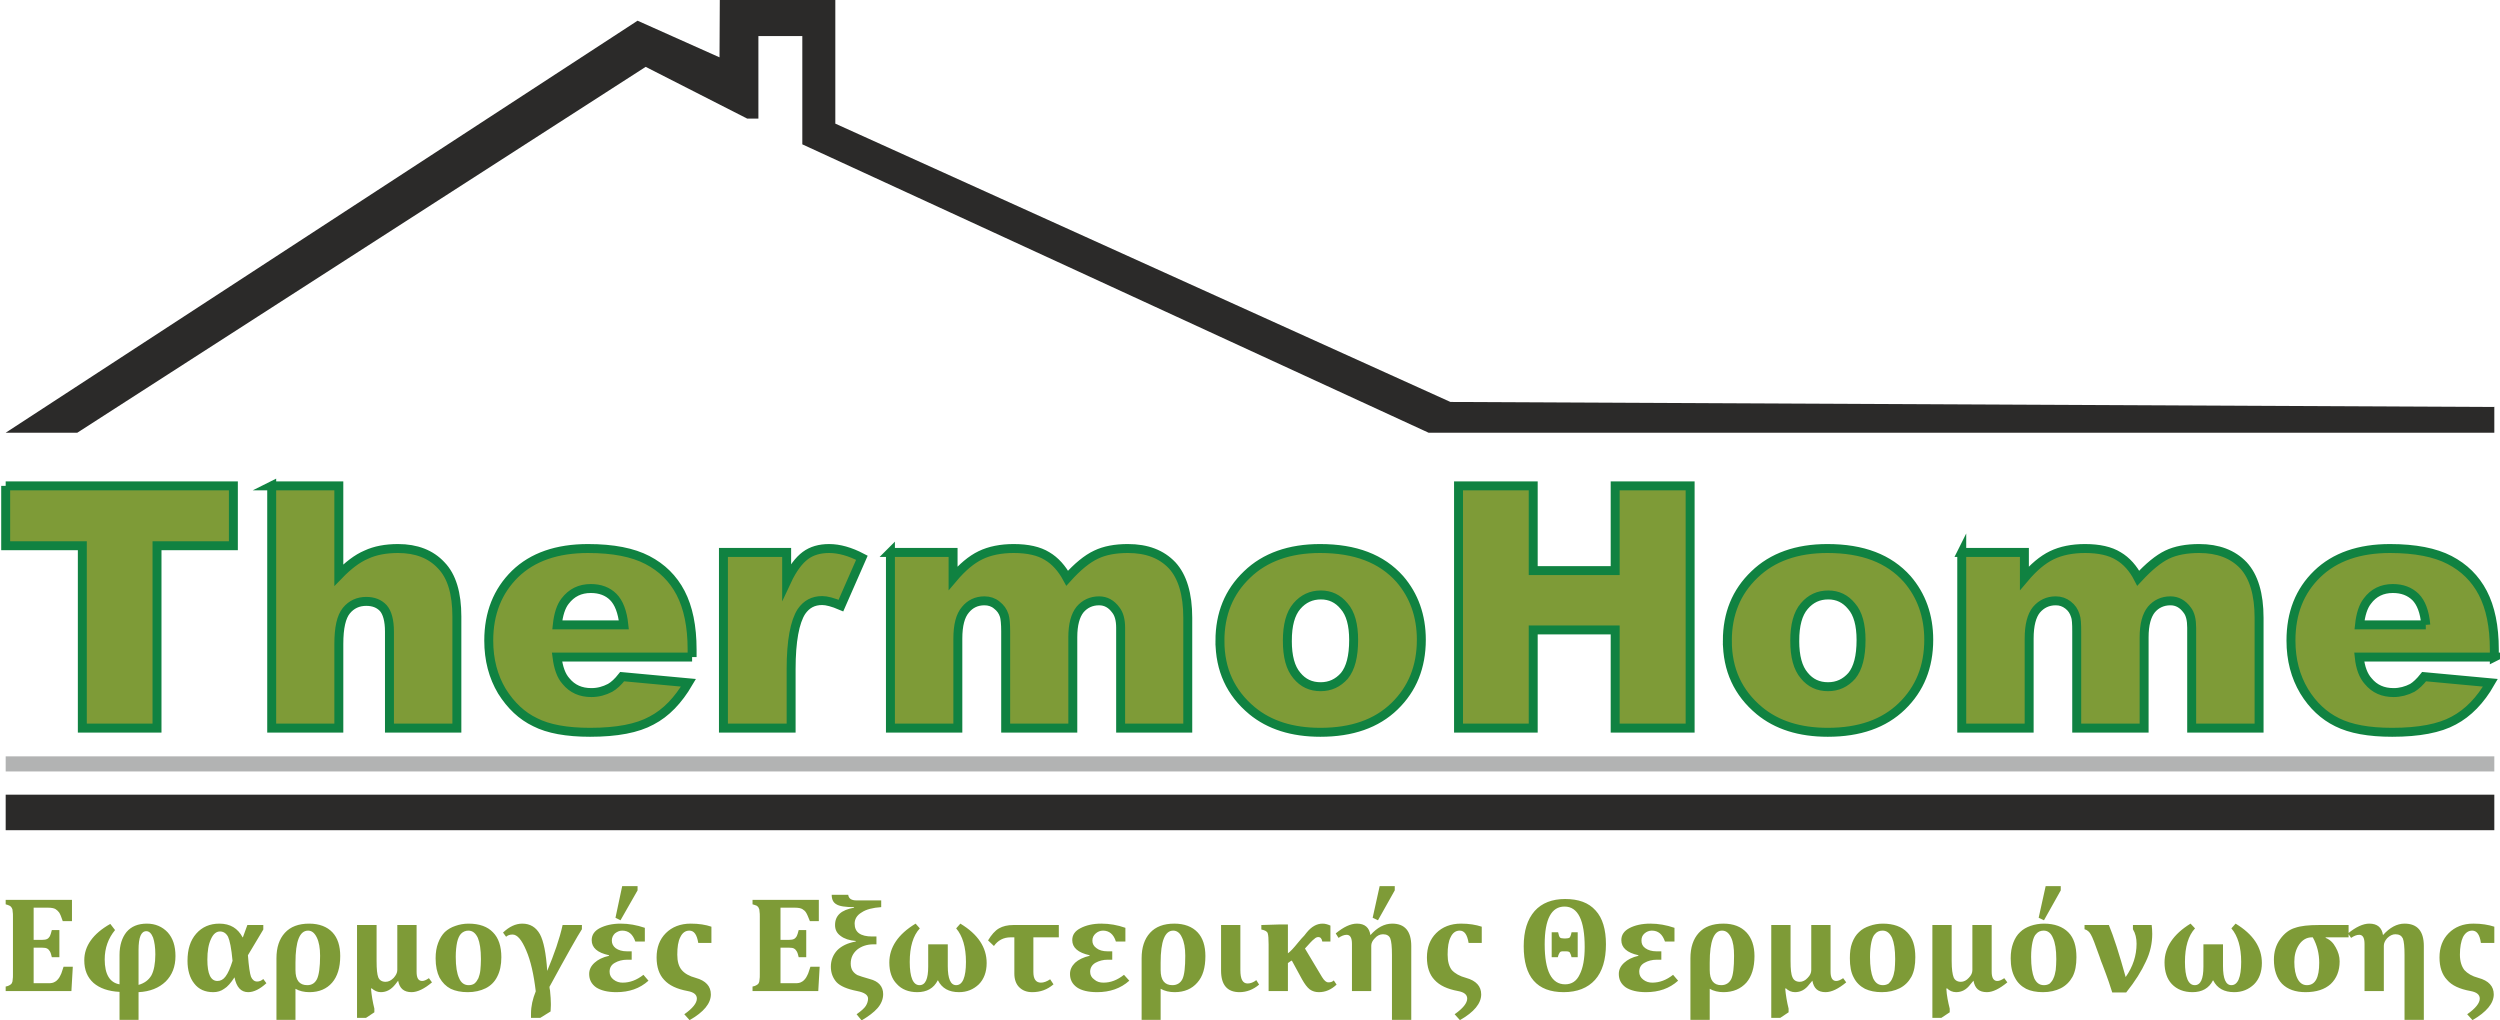
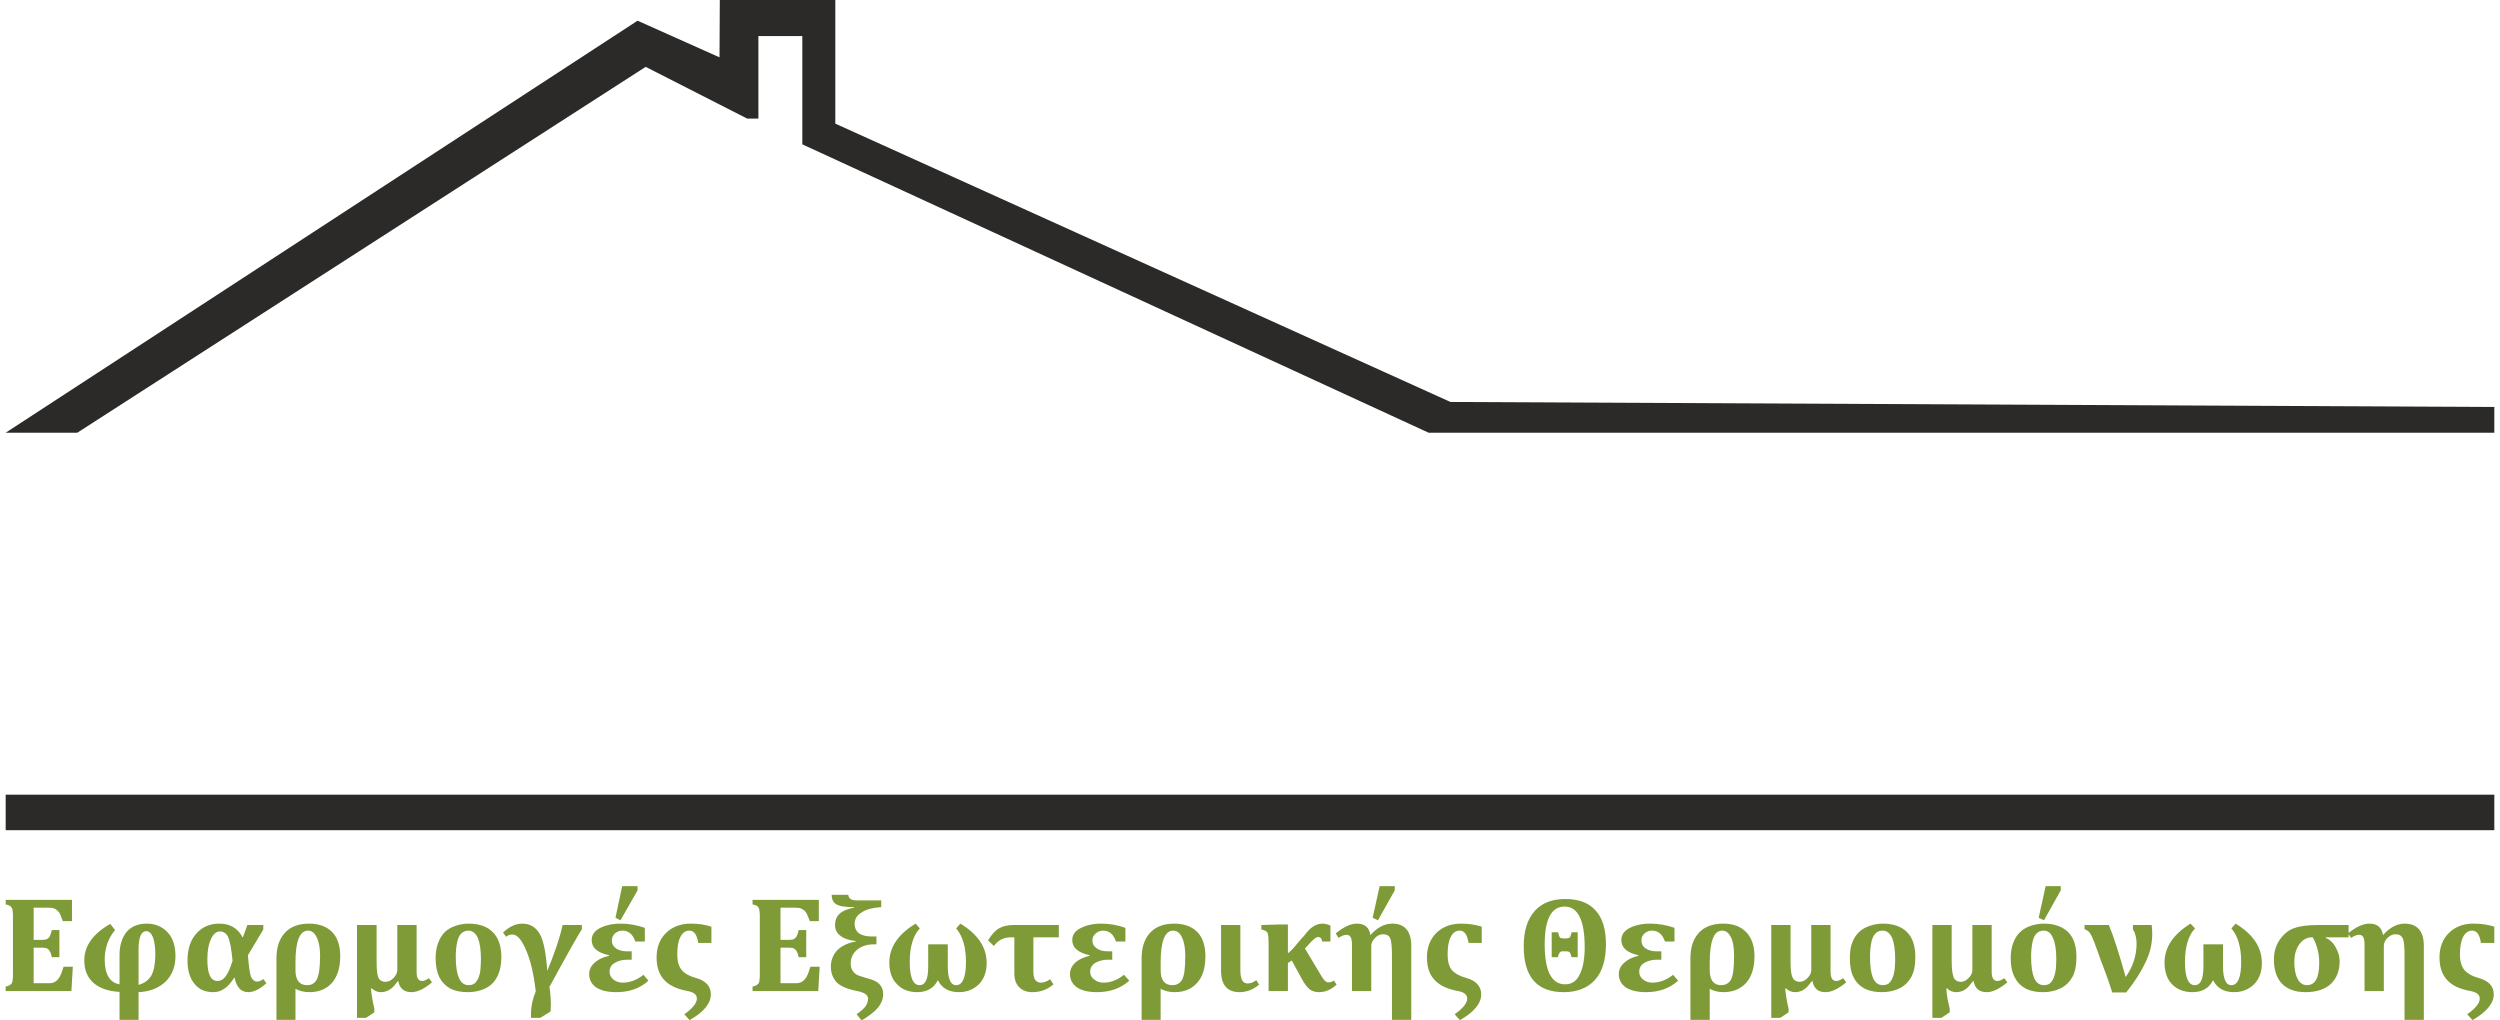
<svg xmlns="http://www.w3.org/2000/svg" xml:space="preserve" width="98px" height="40px" version="1.1" style="shape-rendering:geometricPrecision; text-rendering:geometricPrecision; image-rendering:optimizeQuality; fill-rule:evenodd; clip-rule:evenodd" viewBox="0 0 89.29 36.48">
  <defs>
    <style type="text/css">
   
    .str0 {stroke:#108241;stroke-width:0.32;stroke-miterlimit:22.926}
    .str1 {stroke:#B2B3B3;stroke-width:0.54;stroke-miterlimit:22.926}
    .fil2 {fill:none}
    .fil1 {fill:#2B2A29}
    .fil0 {fill:#7E9B37;fill-rule:nonzero}
   
  </style>
  </defs>
  <g id="Layer_x0020_1">
    <g id="_2993226360960">
      <path class="fil0" d="M2.53 32.17l0 0.76 -0.33 0c-0.05,-0.15 -0.09,-0.25 -0.13,-0.31 -0.04,-0.05 -0.08,-0.09 -0.13,-0.12 -0.05,-0.03 -0.14,-0.05 -0.26,-0.05l-0.52 0 0 1.15 0.31 0c0.07,0 0.13,-0.01 0.17,-0.03 0.04,-0.02 0.07,-0.05 0.1,-0.1 0.02,-0.05 0.05,-0.12 0.07,-0.22l0.27 0 0 0.97 -0.27 0c-0.02,-0.09 -0.04,-0.16 -0.07,-0.21 -0.03,-0.05 -0.06,-0.08 -0.1,-0.1 -0.04,-0.02 -0.09,-0.03 -0.17,-0.03l-0.31 0 0 1.27 0.52 0c0.05,0 0.1,0 0.14,-0.01 0.04,-0.01 0.07,-0.02 0.1,-0.04 0.03,-0.01 0.06,-0.04 0.09,-0.07 0.03,-0.03 0.05,-0.06 0.07,-0.09 0.02,-0.04 0.05,-0.09 0.07,-0.14 0.02,-0.06 0.05,-0.14 0.08,-0.24l0.33 0 -0.05 0.87 -2.35 0 0 -0.16c0.06,-0.01 0.11,-0.03 0.14,-0.05 0.04,-0.02 0.06,-0.04 0.08,-0.07 0.02,-0.04 0.03,-0.08 0.03,-0.13 0.01,-0.05 0.01,-0.11 0.01,-0.19l0 -2.06c0,-0.07 0,-0.13 -0.01,-0.18 0,-0.06 -0.01,-0.1 -0.03,-0.13 -0.02,-0.03 -0.04,-0.06 -0.08,-0.08 -0.03,-0.02 -0.08,-0.03 -0.14,-0.05l0 -0.16 2.37 0zm2.38 4.29l-0.68 0 0 -1c-0.4,-0.02 -0.71,-0.13 -0.93,-0.32 -0.22,-0.2 -0.33,-0.46 -0.33,-0.81 0,-0.51 0.31,-0.95 0.93,-1.3l0.17 0.22c-0.24,0.29 -0.37,0.64 -0.37,1.05 0,0.53 0.18,0.83 0.53,0.89l0 -1.05c0,-0.35 0.09,-0.62 0.25,-0.82 0.17,-0.2 0.41,-0.3 0.73,-0.3 0.3,0 0.55,0.11 0.74,0.31 0.19,0.21 0.28,0.49 0.28,0.85 0,0.38 -0.12,0.68 -0.35,0.91 -0.24,0.23 -0.56,0.36 -0.97,0.38l0 0.99zm0 -1.25c0.21,-0.06 0.36,-0.17 0.46,-0.34 0.09,-0.17 0.14,-0.42 0.14,-0.75 0,-0.25 -0.03,-0.45 -0.08,-0.6 -0.06,-0.15 -0.14,-0.23 -0.24,-0.23 -0.19,0 -0.28,0.22 -0.28,0.67l0 1.25zm3.73 -1.7l0.16 -0.44 0.57 0 0 0.16 -0.55 0.92c0.03,0.4 0.07,0.66 0.11,0.77 0.05,0.11 0.12,0.17 0.22,0.17 0.08,0 0.15,-0.03 0.22,-0.09l0.11 0.15c-0.23,0.21 -0.45,0.32 -0.65,0.32 -0.26,0 -0.42,-0.18 -0.49,-0.53l0 0c-0.13,0.2 -0.25,0.34 -0.37,0.41 -0.11,0.08 -0.24,0.12 -0.39,0.12 -0.29,0 -0.52,-0.1 -0.68,-0.31 -0.16,-0.2 -0.24,-0.48 -0.24,-0.81 0,-0.41 0.1,-0.73 0.31,-0.97 0.21,-0.24 0.49,-0.36 0.83,-0.36 0.39,0 0.66,0.17 0.83,0.49l0.01 0zm-0.37 0.84c-0.04,-0.45 -0.1,-0.73 -0.16,-0.86 -0.07,-0.13 -0.17,-0.19 -0.29,-0.19 -0.13,0 -0.24,0.09 -0.32,0.27 -0.09,0.19 -0.13,0.43 -0.13,0.74 0,0.51 0.12,0.76 0.36,0.76 0.11,0 0.21,-0.05 0.29,-0.16 0.09,-0.12 0.17,-0.3 0.25,-0.56zm2.25 1l0 1.11 -0.68 0 0 -2.2c0,-0.39 0.1,-0.69 0.3,-0.91 0.2,-0.22 0.49,-0.33 0.87,-0.33 0.36,0 0.64,0.11 0.83,0.31 0.19,0.2 0.28,0.49 0.28,0.85 0,0.41 -0.1,0.73 -0.29,0.95 -0.19,0.22 -0.46,0.34 -0.81,0.34 -0.19,0 -0.36,-0.04 -0.5,-0.12zm0 -0.94l0 0.27c0,0.36 0.14,0.54 0.42,0.54 0.17,0 0.28,-0.08 0.35,-0.22 0.07,-0.15 0.11,-0.42 0.11,-0.83 0,-0.28 -0.04,-0.5 -0.12,-0.66 -0.08,-0.16 -0.18,-0.24 -0.31,-0.24 -0.3,0 -0.45,0.38 -0.45,1.14zm2.2 -1.34l0.7 0 0 1.29c0,0.29 0.02,0.48 0.06,0.58 0.04,0.1 0.13,0.16 0.26,0.16 0.11,0 0.2,-0.05 0.29,-0.14 0.08,-0.09 0.13,-0.18 0.13,-0.28l0 -1.61 0.69 0 0 1.67c0,0.22 0.06,0.33 0.2,0.33 0.06,0 0.14,-0.03 0.24,-0.1l0.11 0.15c-0.27,0.23 -0.52,0.35 -0.73,0.35 -0.27,0 -0.43,-0.13 -0.48,-0.41 -0.03,0.04 -0.07,0.09 -0.1,0.13 -0.15,0.19 -0.32,0.28 -0.52,0.28 -0.12,0 -0.23,-0.05 -0.33,-0.14l-0.02 0.02c0.02,0.23 0.06,0.47 0.12,0.71l0 0.13 -0.3 0.2 -0.32 0 0 -3.32zm3.96 2.4c-0.24,0 -0.44,-0.04 -0.61,-0.12 -0.17,-0.09 -0.3,-0.22 -0.4,-0.4 -0.09,-0.18 -0.14,-0.41 -0.14,-0.69 0,-0.21 0.03,-0.39 0.09,-0.55 0.06,-0.16 0.14,-0.29 0.24,-0.39 0.11,-0.1 0.23,-0.17 0.38,-0.22 0.14,-0.05 0.3,-0.08 0.47,-0.08 0.39,0 0.68,0.11 0.87,0.31 0.2,0.2 0.3,0.5 0.3,0.89 0,0.28 -0.05,0.51 -0.15,0.7 -0.09,0.18 -0.23,0.32 -0.41,0.41 -0.18,0.09 -0.4,0.14 -0.64,0.14zm-0.43 -1.26c0,0.34 0.04,0.59 0.12,0.76 0.07,0.17 0.19,0.25 0.34,0.25 0.08,0 0.16,-0.02 0.21,-0.06 0.06,-0.05 0.1,-0.11 0.14,-0.19 0.03,-0.08 0.06,-0.18 0.07,-0.29 0.01,-0.12 0.02,-0.24 0.02,-0.39 0,-0.34 -0.04,-0.59 -0.11,-0.76 -0.08,-0.17 -0.19,-0.26 -0.34,-0.26 -0.1,0 -0.19,0.04 -0.26,0.11 -0.06,0.06 -0.11,0.17 -0.14,0.3 -0.03,0.14 -0.05,0.32 -0.05,0.53zm3.27 0.5c0.25,-0.6 0.44,-1.14 0.55,-1.64l0.69 0 0 0.15c-0.15,0.23 -0.54,0.92 -1.16,2.06 0,0.04 0.01,0.08 0.02,0.13 0.02,0.2 0.03,0.35 0.03,0.47l0 0.06c0,0.08 -0.01,0.15 -0.01,0.22l-0.37 0.23 -0.33 0 0 -0.15c0,-0.27 0.06,-0.53 0.17,-0.8 -0.07,-0.6 -0.18,-1.09 -0.34,-1.46 -0.16,-0.38 -0.32,-0.57 -0.49,-0.57 -0.1,0 -0.18,0.03 -0.23,0.08l-0.11 -0.15c0.22,-0.21 0.45,-0.32 0.69,-0.32 0.28,0 0.49,0.13 0.63,0.38 0.13,0.24 0.22,0.68 0.26,1.31zm2.21 -0.56c-0.42,-0.09 -0.62,-0.27 -0.62,-0.54 0,-0.19 0.1,-0.33 0.29,-0.43 0.2,-0.1 0.44,-0.16 0.75,-0.16 0.28,0 0.57,0.05 0.86,0.15l0 0.49 -0.34 0c-0.09,-0.26 -0.24,-0.39 -0.47,-0.39 -0.1,0 -0.18,0.04 -0.26,0.1 -0.07,0.07 -0.11,0.15 -0.11,0.26 0,0.11 0.05,0.2 0.14,0.27 0.1,0.07 0.23,0.11 0.4,0.11l0.17 0 0 0.3 -0.16 0c-0.17,0 -0.32,0.04 -0.44,0.11 -0.13,0.07 -0.19,0.18 -0.19,0.32 0,0.12 0.05,0.21 0.14,0.28 0.1,0.08 0.21,0.11 0.33,0.11 0.25,0 0.5,-0.09 0.74,-0.28l0.18 0.21c-0.31,0.28 -0.69,0.41 -1.15,0.41 -0.31,0 -0.55,-0.06 -0.72,-0.17 -0.17,-0.12 -0.25,-0.28 -0.25,-0.48 0,-0.15 0.06,-0.28 0.19,-0.4 0.12,-0.11 0.29,-0.2 0.52,-0.25l0 -0.02zm1.02 -2.32l-0.61 1.07 -0.18 -0.09 0.24 -1.13 0.55 0 0 0.15zm2.17 1.88c-0.05,-0.3 -0.15,-0.44 -0.32,-0.44 -0.14,0 -0.25,0.08 -0.32,0.23 -0.08,0.15 -0.11,0.36 -0.11,0.63 0,0.24 0.05,0.42 0.16,0.55 0.1,0.12 0.27,0.22 0.5,0.28 0.36,0.1 0.54,0.3 0.54,0.59 0,0.32 -0.25,0.63 -0.76,0.92l-0.19 -0.21c0.3,-0.21 0.45,-0.4 0.45,-0.56 0,-0.14 -0.11,-0.23 -0.33,-0.27 -0.38,-0.07 -0.66,-0.2 -0.84,-0.4 -0.18,-0.19 -0.27,-0.46 -0.27,-0.8 0,-0.36 0.11,-0.65 0.33,-0.87 0.22,-0.22 0.52,-0.34 0.89,-0.34 0.29,0 0.54,0.04 0.74,0.11l0 0.58 -0.47 0zm4.31 -1.54l0 0.76 -0.32 0c-0.06,-0.15 -0.1,-0.25 -0.14,-0.31 -0.03,-0.05 -0.08,-0.09 -0.13,-0.12 -0.05,-0.03 -0.14,-0.05 -0.26,-0.05l-0.52 0 0 1.15 0.31 0c0.07,0 0.13,-0.01 0.17,-0.03 0.04,-0.02 0.07,-0.05 0.1,-0.1 0.02,-0.05 0.05,-0.12 0.07,-0.22l0.27 0 0 0.97 -0.27 0c-0.02,-0.09 -0.04,-0.16 -0.07,-0.21 -0.03,-0.05 -0.06,-0.08 -0.1,-0.1 -0.03,-0.02 -0.09,-0.03 -0.17,-0.03l-0.31 0 0 1.27 0.52 0c0.05,0 0.1,0 0.14,-0.01 0.04,-0.01 0.07,-0.02 0.1,-0.04 0.03,-0.01 0.06,-0.04 0.09,-0.07 0.03,-0.03 0.05,-0.06 0.07,-0.09 0.02,-0.04 0.05,-0.09 0.07,-0.14 0.02,-0.06 0.05,-0.14 0.08,-0.24l0.33 0 -0.05 0.87 -2.35 0 0 -0.16c0.06,-0.01 0.11,-0.03 0.14,-0.05 0.04,-0.02 0.06,-0.04 0.08,-0.07 0.02,-0.04 0.03,-0.08 0.03,-0.13 0.01,-0.05 0.01,-0.11 0.01,-0.19l0 -2.06c0,-0.07 0,-0.13 -0.01,-0.18 0,-0.06 -0.01,-0.1 -0.03,-0.13 -0.01,-0.03 -0.04,-0.06 -0.07,-0.08 -0.04,-0.02 -0.09,-0.03 -0.15,-0.05l0 -0.16 2.37 0zm1.26 0.26c-0.31,0 -0.52,-0.03 -0.63,-0.1 -0.11,-0.06 -0.17,-0.17 -0.17,-0.34l0.59 0c0.02,0.14 0.12,0.2 0.3,0.2l0.88 0 0 0.24c-0.3,0.02 -0.54,0.08 -0.7,0.19 -0.17,0.1 -0.25,0.24 -0.25,0.4 0,0.31 0.21,0.46 0.63,0.46l0.15 0 0 0.28 -0.11 0c-0.23,0 -0.43,0.07 -0.58,0.19 -0.15,0.13 -0.23,0.29 -0.23,0.5 0,0.11 0.03,0.2 0.07,0.26 0.05,0.07 0.1,0.11 0.17,0.15 0.08,0.03 0.22,0.08 0.44,0.14 0.32,0.08 0.48,0.27 0.48,0.54 0,0.18 -0.07,0.35 -0.2,0.5 -0.13,0.15 -0.32,0.29 -0.57,0.44l-0.18 -0.22c0.17,-0.12 0.28,-0.22 0.33,-0.3 0.05,-0.08 0.08,-0.17 0.08,-0.26 0,-0.13 -0.13,-0.22 -0.39,-0.27 -0.36,-0.07 -0.61,-0.18 -0.74,-0.32 -0.13,-0.15 -0.2,-0.33 -0.2,-0.55 0,-0.23 0.08,-0.43 0.23,-0.59 0.15,-0.15 0.37,-0.26 0.66,-0.31l0 -0.02c-0.23,-0.02 -0.41,-0.08 -0.54,-0.18 -0.14,-0.1 -0.2,-0.23 -0.2,-0.39 0,-0.34 0.22,-0.54 0.68,-0.62l0 -0.02zm3 2.62l-0.01 0c-0.14,0.28 -0.39,0.42 -0.73,0.42 -0.31,0 -0.56,-0.1 -0.73,-0.29 -0.18,-0.18 -0.27,-0.44 -0.27,-0.77 0,-0.54 0.31,-1.01 0.94,-1.39l0.15 0.17c-0.24,0.26 -0.36,0.66 -0.36,1.2 0,0.55 0.12,0.83 0.35,0.83 0.21,0 0.31,-0.22 0.31,-0.66l0 -0.8 0.7 0 0 0.78c0,0.45 0.1,0.68 0.3,0.68 0.23,0 0.35,-0.28 0.35,-0.83 0,-0.53 -0.12,-0.93 -0.35,-1.2l0.15 -0.17c0.63,0.38 0.94,0.85 0.94,1.41 0,0.32 -0.1,0.58 -0.28,0.76 -0.19,0.18 -0.42,0.28 -0.71,0.28 -0.36,0 -0.61,-0.14 -0.75,-0.42zm3.41 -1.54l0 1.24c0,0.25 0.09,0.38 0.27,0.38 0.1,0 0.21,-0.04 0.33,-0.12l0.12 0.18c-0.22,0.19 -0.47,0.28 -0.76,0.28 -0.2,0 -0.35,-0.06 -0.47,-0.18 -0.11,-0.11 -0.17,-0.28 -0.17,-0.48l0 -1.3 -0.13 0c-0.26,0 -0.46,0.11 -0.6,0.31l-0.21 -0.2c0.12,-0.2 0.25,-0.35 0.39,-0.43 0.14,-0.08 0.31,-0.12 0.51,-0.12l1.63 0 0 0.44 -0.91 0zm2.01 0.64c-0.41,-0.09 -0.62,-0.27 -0.62,-0.54 0,-0.19 0.1,-0.33 0.3,-0.43 0.19,-0.1 0.44,-0.16 0.74,-0.16 0.29,0 0.58,0.05 0.86,0.15l0 0.49 -0.34 0c-0.08,-0.26 -0.24,-0.39 -0.46,-0.39 -0.1,0 -0.19,0.04 -0.26,0.1 -0.08,0.07 -0.12,0.15 -0.12,0.26 0,0.11 0.05,0.2 0.15,0.27 0.09,0.07 0.22,0.11 0.39,0.11l0.17 0 0 0.3 -0.16 0c-0.17,0 -0.31,0.04 -0.44,0.11 -0.12,0.07 -0.19,0.18 -0.19,0.32 0,0.12 0.05,0.21 0.15,0.28 0.09,0.08 0.2,0.11 0.33,0.11 0.25,0 0.49,-0.09 0.73,-0.28l0.19 0.21c-0.31,0.28 -0.7,0.41 -1.15,0.41 -0.32,0 -0.56,-0.06 -0.72,-0.17 -0.17,-0.12 -0.25,-0.28 -0.25,-0.48 0,-0.15 0.06,-0.28 0.18,-0.4 0.12,-0.11 0.3,-0.2 0.52,-0.25l0 -0.02zm2.54 1.2l0 1.11 -0.68 0 0 -2.2c0,-0.39 0.1,-0.69 0.3,-0.91 0.2,-0.22 0.49,-0.33 0.87,-0.33 0.36,0 0.64,0.11 0.83,0.31 0.19,0.2 0.28,0.49 0.28,0.85 0,0.41 -0.09,0.73 -0.29,0.95 -0.19,0.22 -0.46,0.34 -0.81,0.34 -0.19,0 -0.35,-0.04 -0.5,-0.12zm0 -0.94l0 0.27c0,0.36 0.14,0.54 0.42,0.54 0.17,0 0.29,-0.08 0.36,-0.22 0.07,-0.15 0.1,-0.42 0.1,-0.83 0,-0.28 -0.04,-0.5 -0.12,-0.66 -0.07,-0.16 -0.18,-0.24 -0.31,-0.24 -0.3,0 -0.45,0.38 -0.45,1.14zm2.16 -1.34l0.69 0 0 1.61c0,0.32 0.08,0.48 0.26,0.48 0.1,0 0.21,-0.04 0.31,-0.12l0.1 0.16c-0.21,0.18 -0.45,0.27 -0.7,0.27 -0.44,0 -0.66,-0.26 -0.66,-0.77l0 -1.63zm1.7 2.36l0 -1.67c0,-0.19 -0.01,-0.33 -0.03,-0.39 -0.02,-0.07 -0.09,-0.11 -0.23,-0.14l0 -0.16 0.65 -0.02 0.3 0 0 1.03c0.08,-0.05 0.2,-0.18 0.37,-0.39 0.04,-0.05 0.08,-0.09 0.11,-0.13 0.08,-0.08 0.14,-0.15 0.19,-0.22 0.17,-0.21 0.36,-0.32 0.57,-0.32 0.1,0 0.19,0.03 0.28,0.07l0 0.57 -0.29 0c-0.02,-0.11 -0.07,-0.16 -0.14,-0.16 -0.05,0 -0.1,0.02 -0.15,0.07 -0.06,0.04 -0.16,0.15 -0.33,0.34l0.61 1.02c0.08,0.13 0.15,0.19 0.23,0.19 0.08,0 0.14,-0.02 0.19,-0.07l0.1 0.15c-0.19,0.18 -0.4,0.27 -0.63,0.27 -0.13,0 -0.23,-0.03 -0.33,-0.1 -0.09,-0.07 -0.18,-0.19 -0.27,-0.35l-0.37 -0.68c-0.01,0 -0.06,0.03 -0.14,0.09l0 1 -0.69 0zm3.64 -2c0.24,-0.27 0.5,-0.41 0.78,-0.41 0.45,0 0.68,0.27 0.68,0.8l0 2.64 -0.69 0 0 -2.32c0,-0.29 -0.02,-0.49 -0.06,-0.59 -0.04,-0.1 -0.13,-0.15 -0.26,-0.15 -0.11,0 -0.21,0.05 -0.29,0.14 -0.09,0.09 -0.13,0.18 -0.13,0.27l0 1.62 -0.69 0 0 -1.68c0,-0.22 -0.06,-0.33 -0.19,-0.33 -0.09,0 -0.19,0.04 -0.29,0.11l-0.1 -0.16c0.28,-0.23 0.53,-0.35 0.76,-0.35 0.28,0 0.44,0.14 0.48,0.41zm0.87 -1.6l-0.6 1.07 -0.19 -0.09 0.25 -1.13 0.54 0 0 0.15zm2.64 1.88c-0.05,-0.3 -0.15,-0.44 -0.32,-0.44 -0.14,0 -0.25,0.08 -0.32,0.23 -0.08,0.15 -0.11,0.36 -0.11,0.63 0,0.24 0.05,0.42 0.15,0.55 0.11,0.12 0.28,0.22 0.51,0.28 0.36,0.1 0.54,0.3 0.54,0.59 0,0.32 -0.25,0.63 -0.76,0.92l-0.19 -0.21c0.3,-0.21 0.45,-0.4 0.45,-0.56 0,-0.14 -0.11,-0.23 -0.33,-0.27 -0.38,-0.07 -0.66,-0.2 -0.84,-0.4 -0.18,-0.19 -0.27,-0.46 -0.27,-0.8 0,-0.36 0.11,-0.65 0.33,-0.87 0.22,-0.22 0.52,-0.34 0.89,-0.34 0.28,0 0.53,0.04 0.74,0.11l0 0.58 -0.47 0zm3.4 1.76c-0.96,0 -1.43,-0.55 -1.43,-1.64 0,-0.55 0.13,-0.96 0.39,-1.26 0.26,-0.29 0.63,-0.43 1.09,-0.43 0.48,0 0.84,0.13 1.09,0.41 0.25,0.27 0.37,0.68 0.37,1.21 0,0.55 -0.13,0.98 -0.39,1.27 -0.26,0.29 -0.64,0.44 -1.12,0.44zm0.03 -3.06c-0.47,0 -0.71,0.45 -0.71,1.35 0,0.96 0.25,1.43 0.73,1.43 0.23,0 0.41,-0.11 0.52,-0.35 0.12,-0.23 0.18,-0.56 0.18,-0.98 0,-0.96 -0.24,-1.45 -0.72,-1.45zm0.25 1.81c-0.02,-0.09 -0.05,-0.15 -0.07,-0.18 -0.03,-0.02 -0.06,-0.03 -0.12,-0.03l-0.11 0c-0.06,0 -0.1,0.01 -0.12,0.04 -0.02,0.03 -0.05,0.08 -0.07,0.17l-0.22 0 0 -0.89 0.23 0c0.02,0.1 0.04,0.16 0.07,0.19 0.03,0.02 0.07,0.03 0.14,0.03l0.06 0c0.06,0 0.11,-0.01 0.14,-0.03 0.02,-0.02 0.05,-0.08 0.07,-0.19l0.22 0 0 0.89 -0.22 0zm2.39 -0.07c-0.41,-0.09 -0.61,-0.27 -0.61,-0.54 0,-0.19 0.1,-0.33 0.29,-0.43 0.19,-0.1 0.44,-0.16 0.75,-0.16 0.28,0 0.57,0.05 0.86,0.15l0 0.49 -0.34 0c-0.09,-0.26 -0.24,-0.39 -0.47,-0.39 -0.1,0 -0.19,0.04 -0.26,0.1 -0.08,0.07 -0.11,0.15 -0.11,0.26 0,0.11 0.04,0.2 0.14,0.27 0.1,0.07 0.23,0.11 0.39,0.11l0.18 0 0 0.3 -0.16 0c-0.17,0 -0.32,0.04 -0.44,0.11 -0.13,0.07 -0.19,0.18 -0.19,0.32 0,0.12 0.05,0.21 0.14,0.28 0.1,0.08 0.21,0.11 0.33,0.11 0.25,0 0.5,-0.09 0.74,-0.28l0.18 0.21c-0.31,0.28 -0.69,0.41 -1.15,0.41 -0.31,0 -0.55,-0.06 -0.72,-0.17 -0.17,-0.12 -0.25,-0.28 -0.25,-0.48 0,-0.15 0.06,-0.28 0.19,-0.4 0.12,-0.11 0.29,-0.2 0.51,-0.25l0 -0.02zm2.55 1.2l0 1.11 -0.69 0 0 -2.2c0,-0.39 0.1,-0.69 0.3,-0.91 0.2,-0.22 0.49,-0.33 0.88,-0.33 0.36,0 0.63,0.11 0.82,0.31 0.19,0.2 0.29,0.49 0.29,0.85 0,0.41 -0.1,0.73 -0.29,0.95 -0.2,0.22 -0.47,0.34 -0.82,0.34 -0.18,0 -0.35,-0.04 -0.49,-0.12zm0 -0.94l0 0.27c0,0.36 0.14,0.54 0.41,0.54 0.17,0 0.29,-0.08 0.36,-0.22 0.07,-0.15 0.1,-0.42 0.1,-0.83 0,-0.28 -0.03,-0.5 -0.11,-0.66 -0.08,-0.16 -0.18,-0.24 -0.32,-0.24 -0.29,0 -0.44,0.38 -0.44,1.14zm2.2 -1.34l0.69 0 0 1.29c0,0.29 0.02,0.48 0.07,0.58 0.04,0.1 0.13,0.16 0.26,0.16 0.1,0 0.2,-0.05 0.28,-0.14 0.09,-0.09 0.13,-0.18 0.13,-0.28l0 -1.61 0.69 0 0 1.67c0,0.22 0.07,0.33 0.2,0.33 0.07,0 0.15,-0.03 0.25,-0.1l0.11 0.15c-0.28,0.23 -0.52,0.35 -0.74,0.35 -0.27,0 -0.42,-0.13 -0.47,-0.41 -0.04,0.04 -0.07,0.09 -0.11,0.13 -0.14,0.19 -0.31,0.28 -0.51,0.28 -0.13,0 -0.24,-0.05 -0.33,-0.14l-0.02 0.02c0.02,0.23 0.06,0.47 0.12,0.71l0 0.13 -0.3 0.2 -0.32 0 0 -3.32zm3.95 2.4c-0.23,0 -0.43,-0.04 -0.6,-0.12 -0.17,-0.09 -0.31,-0.22 -0.4,-0.4 -0.1,-0.18 -0.14,-0.41 -0.14,-0.69 0,-0.21 0.02,-0.39 0.08,-0.55 0.06,-0.16 0.14,-0.29 0.25,-0.39 0.1,-0.1 0.23,-0.17 0.38,-0.22 0.14,-0.05 0.3,-0.08 0.47,-0.08 0.38,0 0.68,0.11 0.87,0.31 0.2,0.2 0.29,0.5 0.29,0.89 0,0.28 -0.04,0.51 -0.14,0.7 -0.1,0.18 -0.24,0.32 -0.42,0.41 -0.18,0.09 -0.39,0.14 -0.64,0.14zm-0.42 -1.26c0,0.34 0.04,0.59 0.11,0.76 0.08,0.17 0.19,0.25 0.35,0.25 0.08,0 0.15,-0.02 0.21,-0.06 0.05,-0.05 0.1,-0.11 0.13,-0.19 0.04,-0.08 0.06,-0.18 0.08,-0.29 0.01,-0.12 0.02,-0.24 0.02,-0.39 0,-0.34 -0.04,-0.59 -0.11,-0.76 -0.08,-0.17 -0.19,-0.26 -0.34,-0.26 -0.11,0 -0.2,0.04 -0.26,0.11 -0.07,0.06 -0.11,0.17 -0.14,0.3 -0.03,0.14 -0.05,0.32 -0.05,0.53zm2.23 -1.14l0.69 0 0 1.29c0,0.29 0.03,0.48 0.07,0.58 0.04,0.1 0.13,0.16 0.26,0.16 0.1,0 0.2,-0.05 0.28,-0.14 0.09,-0.09 0.13,-0.18 0.13,-0.28l0 -1.61 0.69 0 0 1.67c0,0.22 0.07,0.33 0.2,0.33 0.07,0 0.15,-0.03 0.25,-0.1l0.11 0.15c-0.28,0.23 -0.52,0.35 -0.73,0.35 -0.28,0 -0.43,-0.13 -0.48,-0.41 -0.04,0.04 -0.07,0.09 -0.11,0.13 -0.14,0.19 -0.31,0.28 -0.51,0.28 -0.13,0 -0.24,-0.05 -0.33,-0.14l-0.02 0.02c0.01,0.23 0.06,0.47 0.12,0.71l0 0.13 -0.3 0.2 -0.32 0 0 -3.32zm3.95 2.4c-0.23,0 -0.44,-0.04 -0.6,-0.12 -0.17,-0.09 -0.31,-0.22 -0.4,-0.4 -0.1,-0.18 -0.15,-0.41 -0.15,-0.69 0,-0.21 0.03,-0.39 0.09,-0.55 0.06,-0.16 0.14,-0.29 0.25,-0.39 0.1,-0.1 0.23,-0.17 0.37,-0.22 0.15,-0.05 0.31,-0.08 0.48,-0.08 0.38,0 0.67,0.11 0.87,0.31 0.2,0.2 0.29,0.5 0.29,0.89 0,0.28 -0.04,0.51 -0.14,0.7 -0.1,0.18 -0.24,0.32 -0.42,0.41 -0.18,0.09 -0.39,0.14 -0.64,0.14zm-0.42 -1.26c0,0.34 0.04,0.59 0.11,0.76 0.08,0.17 0.19,0.25 0.35,0.25 0.08,0 0.15,-0.02 0.21,-0.06 0.05,-0.05 0.1,-0.11 0.13,-0.19 0.04,-0.08 0.06,-0.18 0.08,-0.29 0.01,-0.12 0.02,-0.24 0.02,-0.39 0,-0.34 -0.04,-0.59 -0.12,-0.76 -0.07,-0.17 -0.18,-0.26 -0.33,-0.26 -0.11,0 -0.2,0.04 -0.26,0.11 -0.07,0.06 -0.11,0.17 -0.14,0.3 -0.03,0.14 -0.05,0.32 -0.05,0.53zm1.06 -2.38l-0.6 1.07 -0.19 -0.09 0.25 -1.13 0.54 0 0 0.15zm2.34 3.65l-0.5 0c-0.05,-0.17 -0.16,-0.5 -0.34,-0.97 -0.04,-0.1 -0.08,-0.2 -0.11,-0.3 -0.16,-0.45 -0.26,-0.72 -0.32,-0.81 -0.05,-0.09 -0.12,-0.15 -0.22,-0.18l0 -0.15 0.87 0c0.17,0.41 0.37,1.03 0.6,1.86 0.26,-0.37 0.39,-0.77 0.39,-1.19 0,-0.2 -0.04,-0.37 -0.13,-0.52l0 -0.15 0.67 0c0.01,0.08 0.02,0.19 0.02,0.32 0,0.33 -0.07,0.66 -0.23,0.99 -0.15,0.33 -0.38,0.7 -0.7,1.1zm3.11 -0.43l-0.01 0c-0.14,0.28 -0.39,0.42 -0.73,0.42 -0.31,0 -0.56,-0.1 -0.74,-0.29 -0.17,-0.18 -0.26,-0.44 -0.26,-0.77 0,-0.54 0.31,-1.01 0.93,-1.39l0.16 0.17c-0.24,0.26 -0.36,0.66 -0.36,1.2 0,0.55 0.12,0.83 0.35,0.83 0.21,0 0.31,-0.22 0.31,-0.66l0 -0.8 0.7 0 0 0.78c0,0.45 0.1,0.68 0.3,0.68 0.23,0 0.35,-0.28 0.35,-0.83 0,-0.53 -0.12,-0.93 -0.35,-1.2l0.15 -0.17c0.63,0.38 0.94,0.85 0.94,1.41 0,0.32 -0.1,0.58 -0.28,0.76 -0.19,0.18 -0.42,0.28 -0.71,0.28 -0.36,0 -0.61,-0.14 -0.75,-0.42zm4.84 -1.54l-0.82 0 0 0.02c0.15,0.06 0.27,0.17 0.36,0.34 0.09,0.16 0.14,0.32 0.14,0.5 0,0.34 -0.11,0.61 -0.32,0.81 -0.21,0.19 -0.51,0.29 -0.9,0.29 -0.36,0 -0.64,-0.1 -0.84,-0.3 -0.19,-0.2 -0.29,-0.49 -0.29,-0.86 0,-0.28 0.07,-0.52 0.22,-0.73 0.15,-0.21 0.33,-0.35 0.54,-0.41 0.2,-0.07 0.48,-0.1 0.84,-0.1l1.07 0 0 0.44zm-1.31 0c-0.19,0 -0.34,0.09 -0.46,0.26 -0.12,0.18 -0.17,0.38 -0.17,0.62 0,0.26 0.04,0.46 0.12,0.61 0.08,0.15 0.19,0.22 0.33,0.22 0.3,0 0.44,-0.27 0.44,-0.8 0,-0.32 -0.07,-0.62 -0.23,-0.91l-0.03 0zm2.54 -0.08c0.24,-0.27 0.5,-0.41 0.77,-0.41 0.46,0 0.69,0.27 0.69,0.8l0 2.64 -0.69 0 0 -2.32c0,-0.29 -0.02,-0.49 -0.06,-0.59 -0.05,-0.1 -0.13,-0.15 -0.27,-0.15 -0.1,0 -0.2,0.05 -0.29,0.14 -0.08,0.09 -0.12,0.18 -0.12,0.27l0 1.62 -0.69 0 0 -1.68c0,-0.22 -0.06,-0.33 -0.19,-0.33 -0.09,0 -0.19,0.04 -0.29,0.11l-0.11 -0.16c0.28,-0.23 0.54,-0.35 0.76,-0.35 0.29,0 0.45,0.14 0.49,0.41zm3.5 0.28c-0.04,-0.3 -0.15,-0.44 -0.31,-0.44 -0.14,0 -0.25,0.08 -0.33,0.23 -0.07,0.15 -0.11,0.36 -0.11,0.63 0,0.24 0.06,0.42 0.16,0.55 0.11,0.12 0.27,0.22 0.5,0.28 0.37,0.1 0.55,0.3 0.55,0.59 0,0.32 -0.26,0.63 -0.76,0.92l-0.19 -0.21c0.3,-0.21 0.45,-0.4 0.45,-0.56 0,-0.14 -0.11,-0.23 -0.33,-0.27 -0.39,-0.07 -0.67,-0.2 -0.84,-0.4 -0.18,-0.19 -0.27,-0.46 -0.27,-0.8 0,-0.36 0.11,-0.65 0.33,-0.87 0.22,-0.22 0.51,-0.34 0.88,-0.34 0.29,0 0.54,0.04 0.75,0.11l0 0.58 -0.48 0z" />
-       <path class="fil0 str0" d="M0.16 17.37l8.14 0 0 2.14 -2.73 0 0 6.52 -2.67 0 0 -6.52 -2.74 0 0 -2.14zm9.51 0l2.4 0 0 3.19c0.33,-0.34 0.65,-0.59 0.98,-0.73 0.32,-0.15 0.7,-0.22 1.14,-0.22 0.65,0 1.17,0.2 1.54,0.6 0.38,0.39 0.56,1.01 0.56,1.83l0 3.99 -2.41 0 0 -3.45c0,-0.4 -0.08,-0.68 -0.22,-0.84 -0.15,-0.16 -0.35,-0.24 -0.61,-0.24 -0.29,0 -0.53,0.11 -0.71,0.33 -0.18,0.22 -0.27,0.61 -0.27,1.19l0 3.01 -2.4 0 0 -8.66zm15.03 6.12l-4.83 0c0.05,0.39 0.15,0.67 0.32,0.86 0.23,0.28 0.53,0.41 0.91,0.41 0.24,0 0.46,-0.06 0.67,-0.17 0.14,-0.08 0.28,-0.21 0.43,-0.4l2.37 0.22c-0.37,0.63 -0.8,1.08 -1.32,1.35 -0.51,0.28 -1.24,0.42 -2.2,0.42 -0.83,0 -1.49,-0.12 -1.96,-0.36 -0.48,-0.23 -0.87,-0.6 -1.19,-1.11 -0.31,-0.52 -0.47,-1.12 -0.47,-1.81 0,-0.98 0.32,-1.77 0.94,-2.38 0.63,-0.61 1.5,-0.91 2.61,-0.91 0.9,0 1.6,0.14 2.12,0.41 0.52,0.27 0.92,0.66 1.19,1.18 0.27,0.52 0.41,1.19 0.41,2.02l0 0.27zm-2.44 -1.15c-0.05,-0.47 -0.18,-0.8 -0.38,-1 -0.2,-0.2 -0.47,-0.3 -0.8,-0.3 -0.39,0 -0.69,0.15 -0.92,0.45 -0.15,0.19 -0.24,0.48 -0.28,0.85l2.38 0zm3.56 -2.59l2.26 0 0 1.03c0.21,-0.45 0.44,-0.75 0.67,-0.92 0.23,-0.17 0.51,-0.25 0.85,-0.25 0.36,0 0.75,0.11 1.17,0.33l-0.75 1.71c-0.28,-0.12 -0.51,-0.18 -0.67,-0.18 -0.32,0 -0.56,0.13 -0.74,0.39 -0.24,0.37 -0.37,1.06 -0.37,2.06l0 2.11 -2.42 0 0 -6.28zm5.97 0l2.24 0 0 0.92c0.33,-0.39 0.65,-0.66 0.98,-0.82 0.33,-0.16 0.73,-0.24 1.19,-0.24 0.5,0 0.9,0.09 1.19,0.27 0.29,0.17 0.53,0.44 0.72,0.79 0.37,-0.41 0.71,-0.69 1.03,-0.84 0.31,-0.15 0.69,-0.22 1.14,-0.22 0.68,0 1.2,0.2 1.58,0.6 0.37,0.4 0.56,1.03 0.56,1.88l0 3.94 -2.4 0 0 -3.59c0,-0.28 -0.06,-0.49 -0.17,-0.63 -0.16,-0.22 -0.36,-0.33 -0.6,-0.33 -0.28,0 -0.51,0.11 -0.68,0.31 -0.17,0.21 -0.26,0.54 -0.26,0.99l0 3.25 -2.4 0 0 -3.46c0,-0.27 -0.02,-0.46 -0.05,-0.56 -0.05,-0.16 -0.14,-0.28 -0.27,-0.38 -0.12,-0.1 -0.27,-0.15 -0.44,-0.15 -0.28,0 -0.51,0.11 -0.68,0.32 -0.18,0.21 -0.27,0.55 -0.27,1.03l0 3.2 -2.41 0 0 -6.28zm11.78 3.16c0,-0.96 0.32,-1.75 0.97,-2.37 0.64,-0.62 1.52,-0.93 2.61,-0.93 1.26,0 2.2,0.36 2.85,1.09 0.51,0.59 0.77,1.32 0.77,2.17 0,0.97 -0.32,1.76 -0.96,2.38 -0.64,0.62 -1.52,0.93 -2.65,0.93 -1.01,0 -1.82,-0.26 -2.44,-0.77 -0.77,-0.64 -1.15,-1.47 -1.15,-2.5zm2.41 0c0,0.56 0.11,0.97 0.34,1.24 0.22,0.27 0.5,0.4 0.85,0.4 0.34,0 0.62,-0.13 0.85,-0.39 0.22,-0.27 0.33,-0.69 0.33,-1.28 0,-0.54 -0.11,-0.95 -0.34,-1.21 -0.22,-0.27 -0.5,-0.4 -0.83,-0.4 -0.34,0 -0.63,0.13 -0.86,0.4 -0.23,0.27 -0.34,0.68 -0.34,1.24zm6.12 -5.54l2.67 0 0 3.03 2.93 0 0 -3.03 2.68 0 0 8.66 -2.68 0 0 -3.51 -2.93 0 0 3.51 -2.67 0 0 -8.66zm9.61 5.54c0,-0.96 0.32,-1.75 0.97,-2.37 0.64,-0.62 1.51,-0.93 2.61,-0.93 1.26,0 2.2,0.36 2.85,1.09 0.51,0.59 0.77,1.32 0.77,2.17 0,0.97 -0.32,1.76 -0.96,2.38 -0.64,0.62 -1.52,0.93 -2.65,0.93 -1.01,0 -1.82,-0.26 -2.44,-0.77 -0.77,-0.64 -1.15,-1.47 -1.15,-2.5zm2.41 0c0,0.56 0.11,0.97 0.34,1.24 0.22,0.27 0.5,0.4 0.85,0.4 0.34,0 0.62,-0.13 0.85,-0.39 0.22,-0.27 0.33,-0.69 0.33,-1.28 0,-0.54 -0.11,-0.95 -0.34,-1.21 -0.22,-0.27 -0.5,-0.4 -0.83,-0.4 -0.35,0 -0.63,0.13 -0.86,0.4 -0.23,0.27 -0.34,0.68 -0.34,1.24zm5.97 -3.16l2.24 0 0 0.92c0.33,-0.39 0.65,-0.66 0.98,-0.82 0.33,-0.16 0.73,-0.24 1.19,-0.24 0.5,0 0.9,0.09 1.19,0.27 0.29,0.17 0.53,0.44 0.71,0.79 0.38,-0.41 0.72,-0.69 1.03,-0.84 0.31,-0.15 0.7,-0.22 1.15,-0.22 0.67,0 1.2,0.2 1.58,0.6 0.37,0.4 0.56,1.03 0.56,1.88l0 3.94 -2.41 0 0 -3.59c0,-0.28 -0.05,-0.49 -0.16,-0.63 -0.16,-0.22 -0.36,-0.33 -0.6,-0.33 -0.28,0 -0.51,0.11 -0.68,0.31 -0.17,0.21 -0.26,0.54 -0.26,0.99l0 3.25 -2.41 0 0 -3.46c0,-0.27 -0.01,-0.46 -0.05,-0.56 -0.05,-0.16 -0.13,-0.28 -0.26,-0.38 -0.13,-0.1 -0.27,-0.15 -0.44,-0.15 -0.28,0 -0.51,0.11 -0.69,0.32 -0.17,0.21 -0.26,0.55 -0.26,1.03l0 3.2 -2.41 0 0 -6.28zm19.04 3.74l-4.83 0c0.04,0.39 0.15,0.67 0.32,0.86 0.23,0.28 0.53,0.41 0.91,0.41 0.23,0 0.46,-0.06 0.67,-0.17 0.13,-0.08 0.27,-0.21 0.42,-0.4l2.37 0.22c-0.36,0.63 -0.8,1.08 -1.31,1.35 -0.51,0.28 -1.25,0.42 -2.2,0.42 -0.84,0 -1.49,-0.12 -1.97,-0.36 -0.47,-0.23 -0.87,-0.6 -1.18,-1.11 -0.31,-0.52 -0.47,-1.12 -0.47,-1.81 0,-0.98 0.31,-1.77 0.94,-2.38 0.63,-0.61 1.5,-0.91 2.6,-0.91 0.9,0 1.61,0.14 2.13,0.41 0.52,0.27 0.92,0.66 1.19,1.18 0.27,0.52 0.41,1.19 0.41,2.02l0 0.27zm-2.45 -1.15c-0.04,-0.47 -0.17,-0.8 -0.37,-1 -0.21,-0.2 -0.47,-0.3 -0.81,-0.3 -0.38,0 -0.69,0.15 -0.91,0.45 -0.15,0.19 -0.24,0.48 -0.28,0.85l2.37 0z" />
      <polygon class="fil1" points="0.16,28.41 89.13,28.41 89.13,29.68 0.16,29.68 " />
-       <line class="fil2 str1" x1="89.13" y1="27.31" x2="0.16" y2="27.31" />
      <polygon class="fil1" points="0.16,15.47 22.75,0.74 25.68,2.05 25.69,0 29.82,0 29.82,4.42 51.81,14.37 89.13,14.55 89.13,15.47 51.03,15.47 28.64,5.16 28.64,1.29 27.07,1.29 27.07,4.24 26.67,4.24 23.04,2.39 2.72,15.47 0.16,15.47 " />
    </g>
  </g>
</svg>